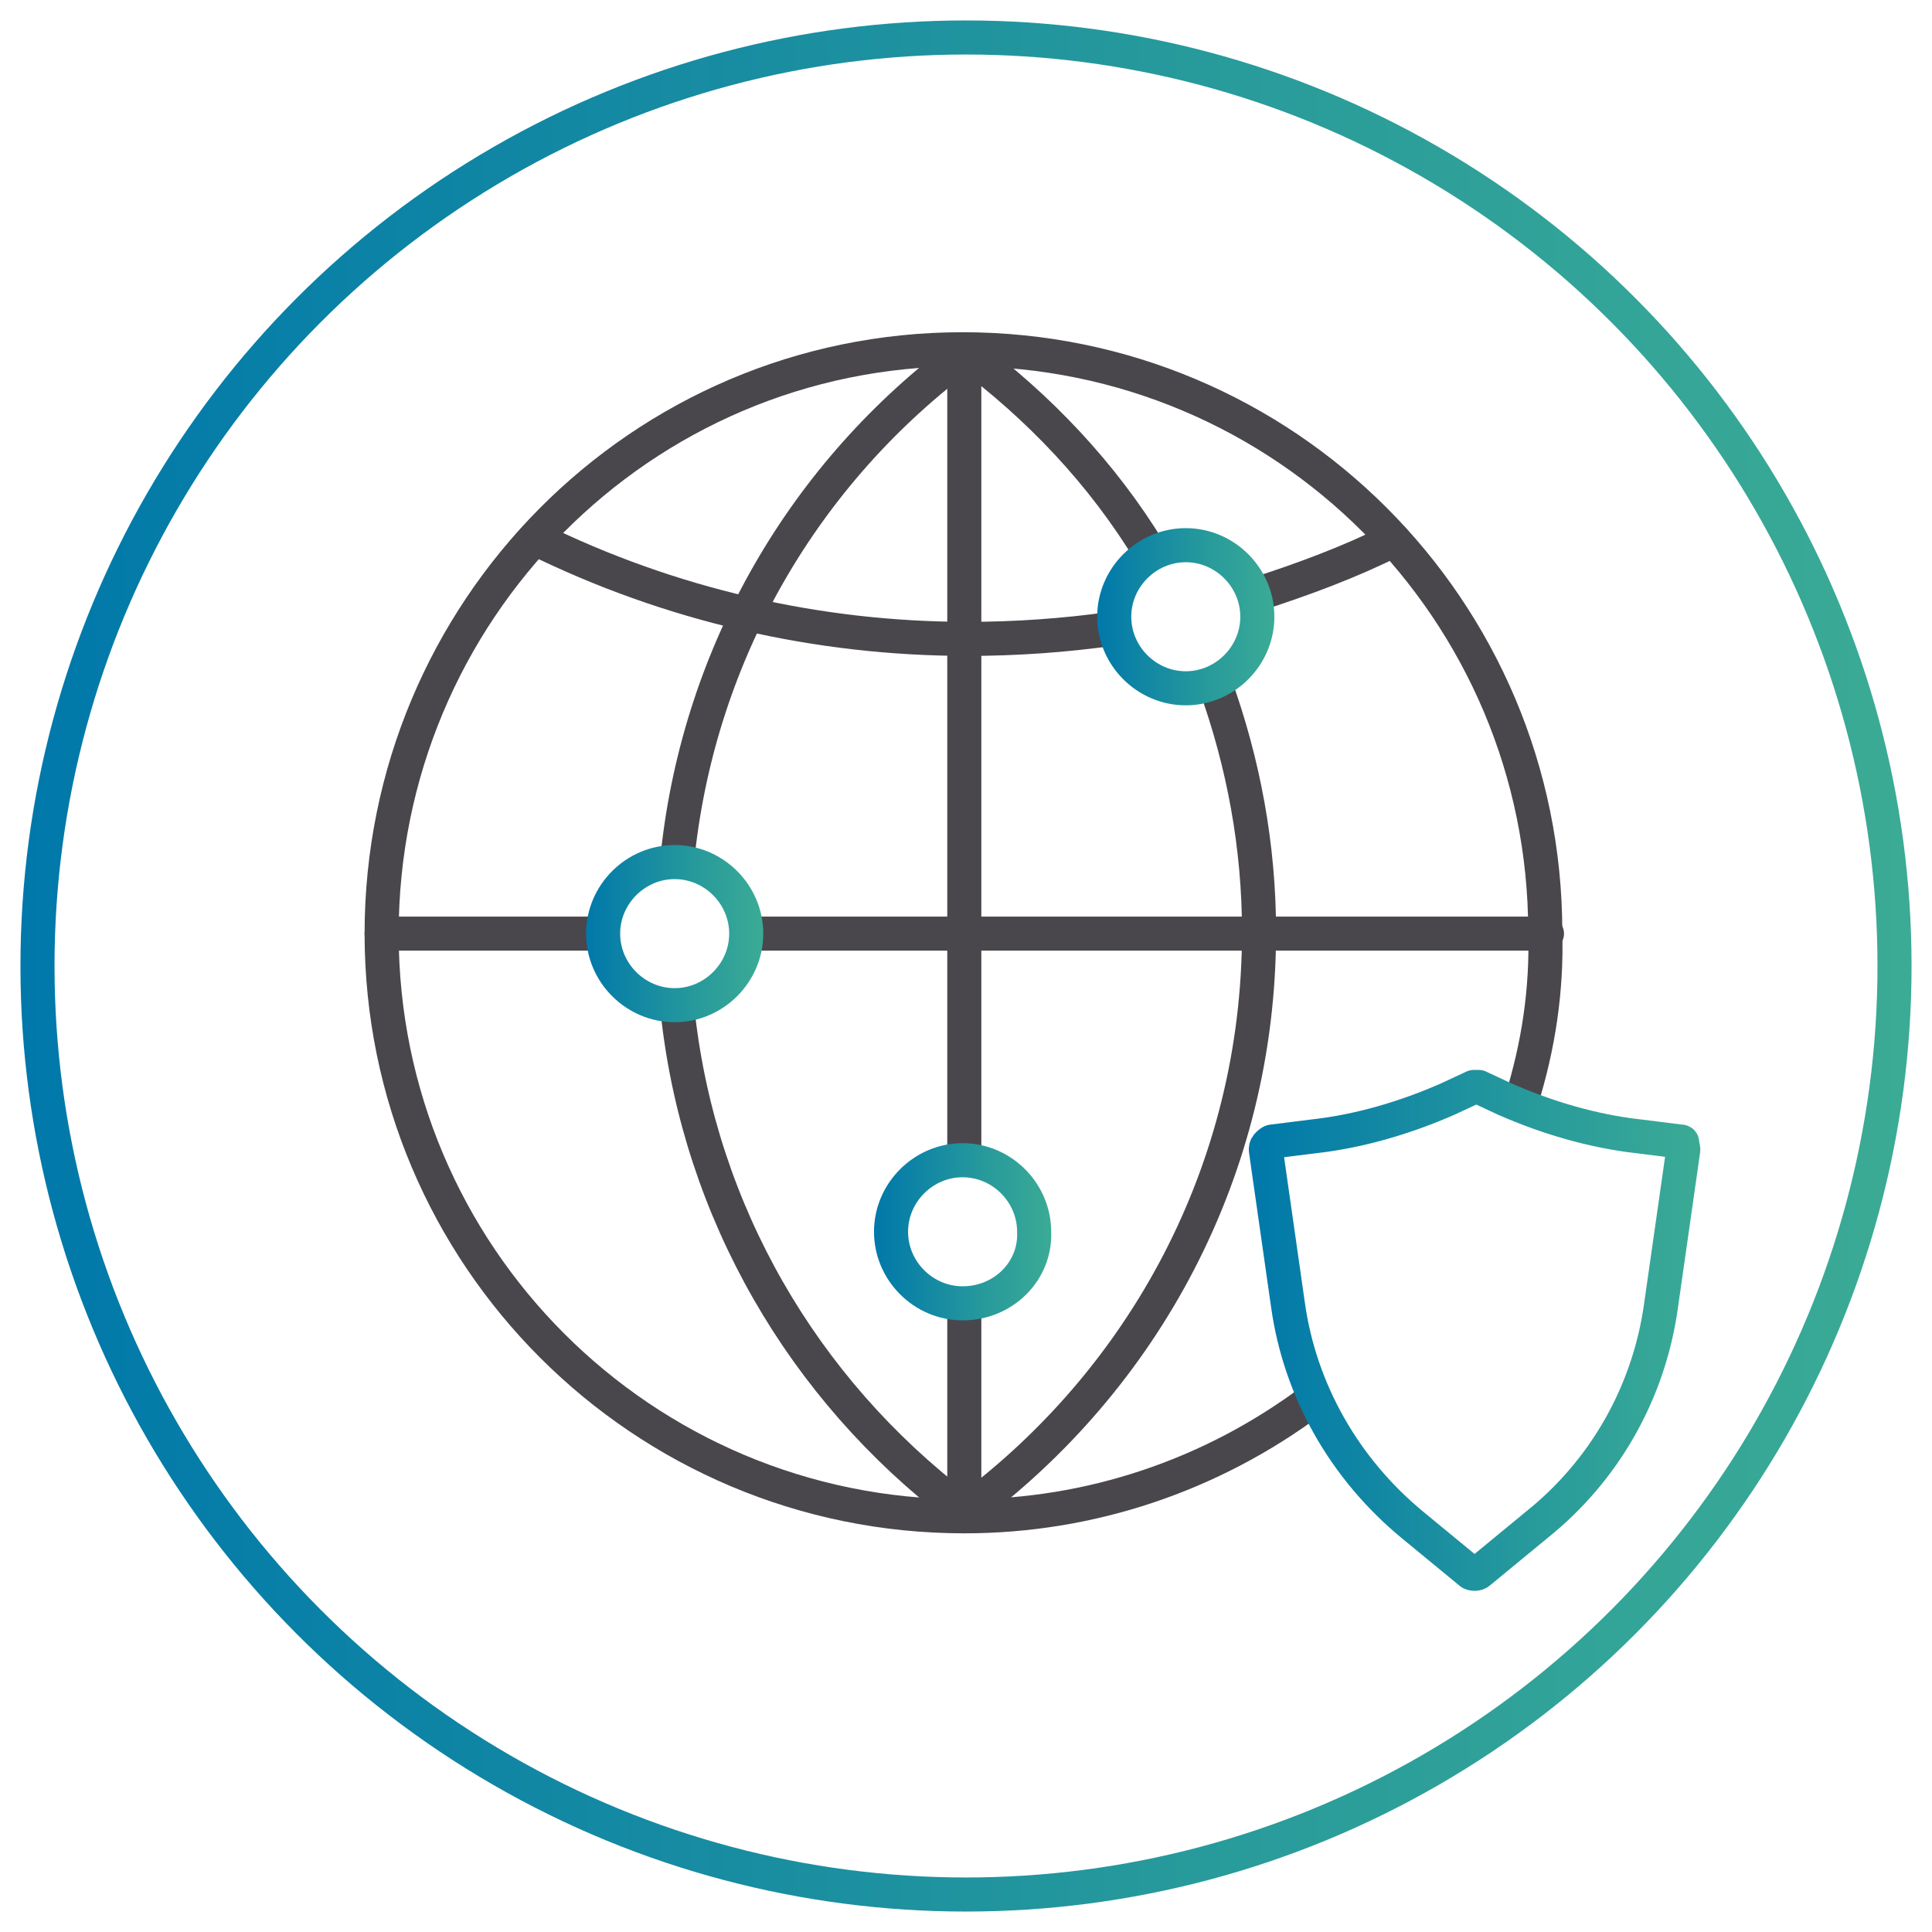
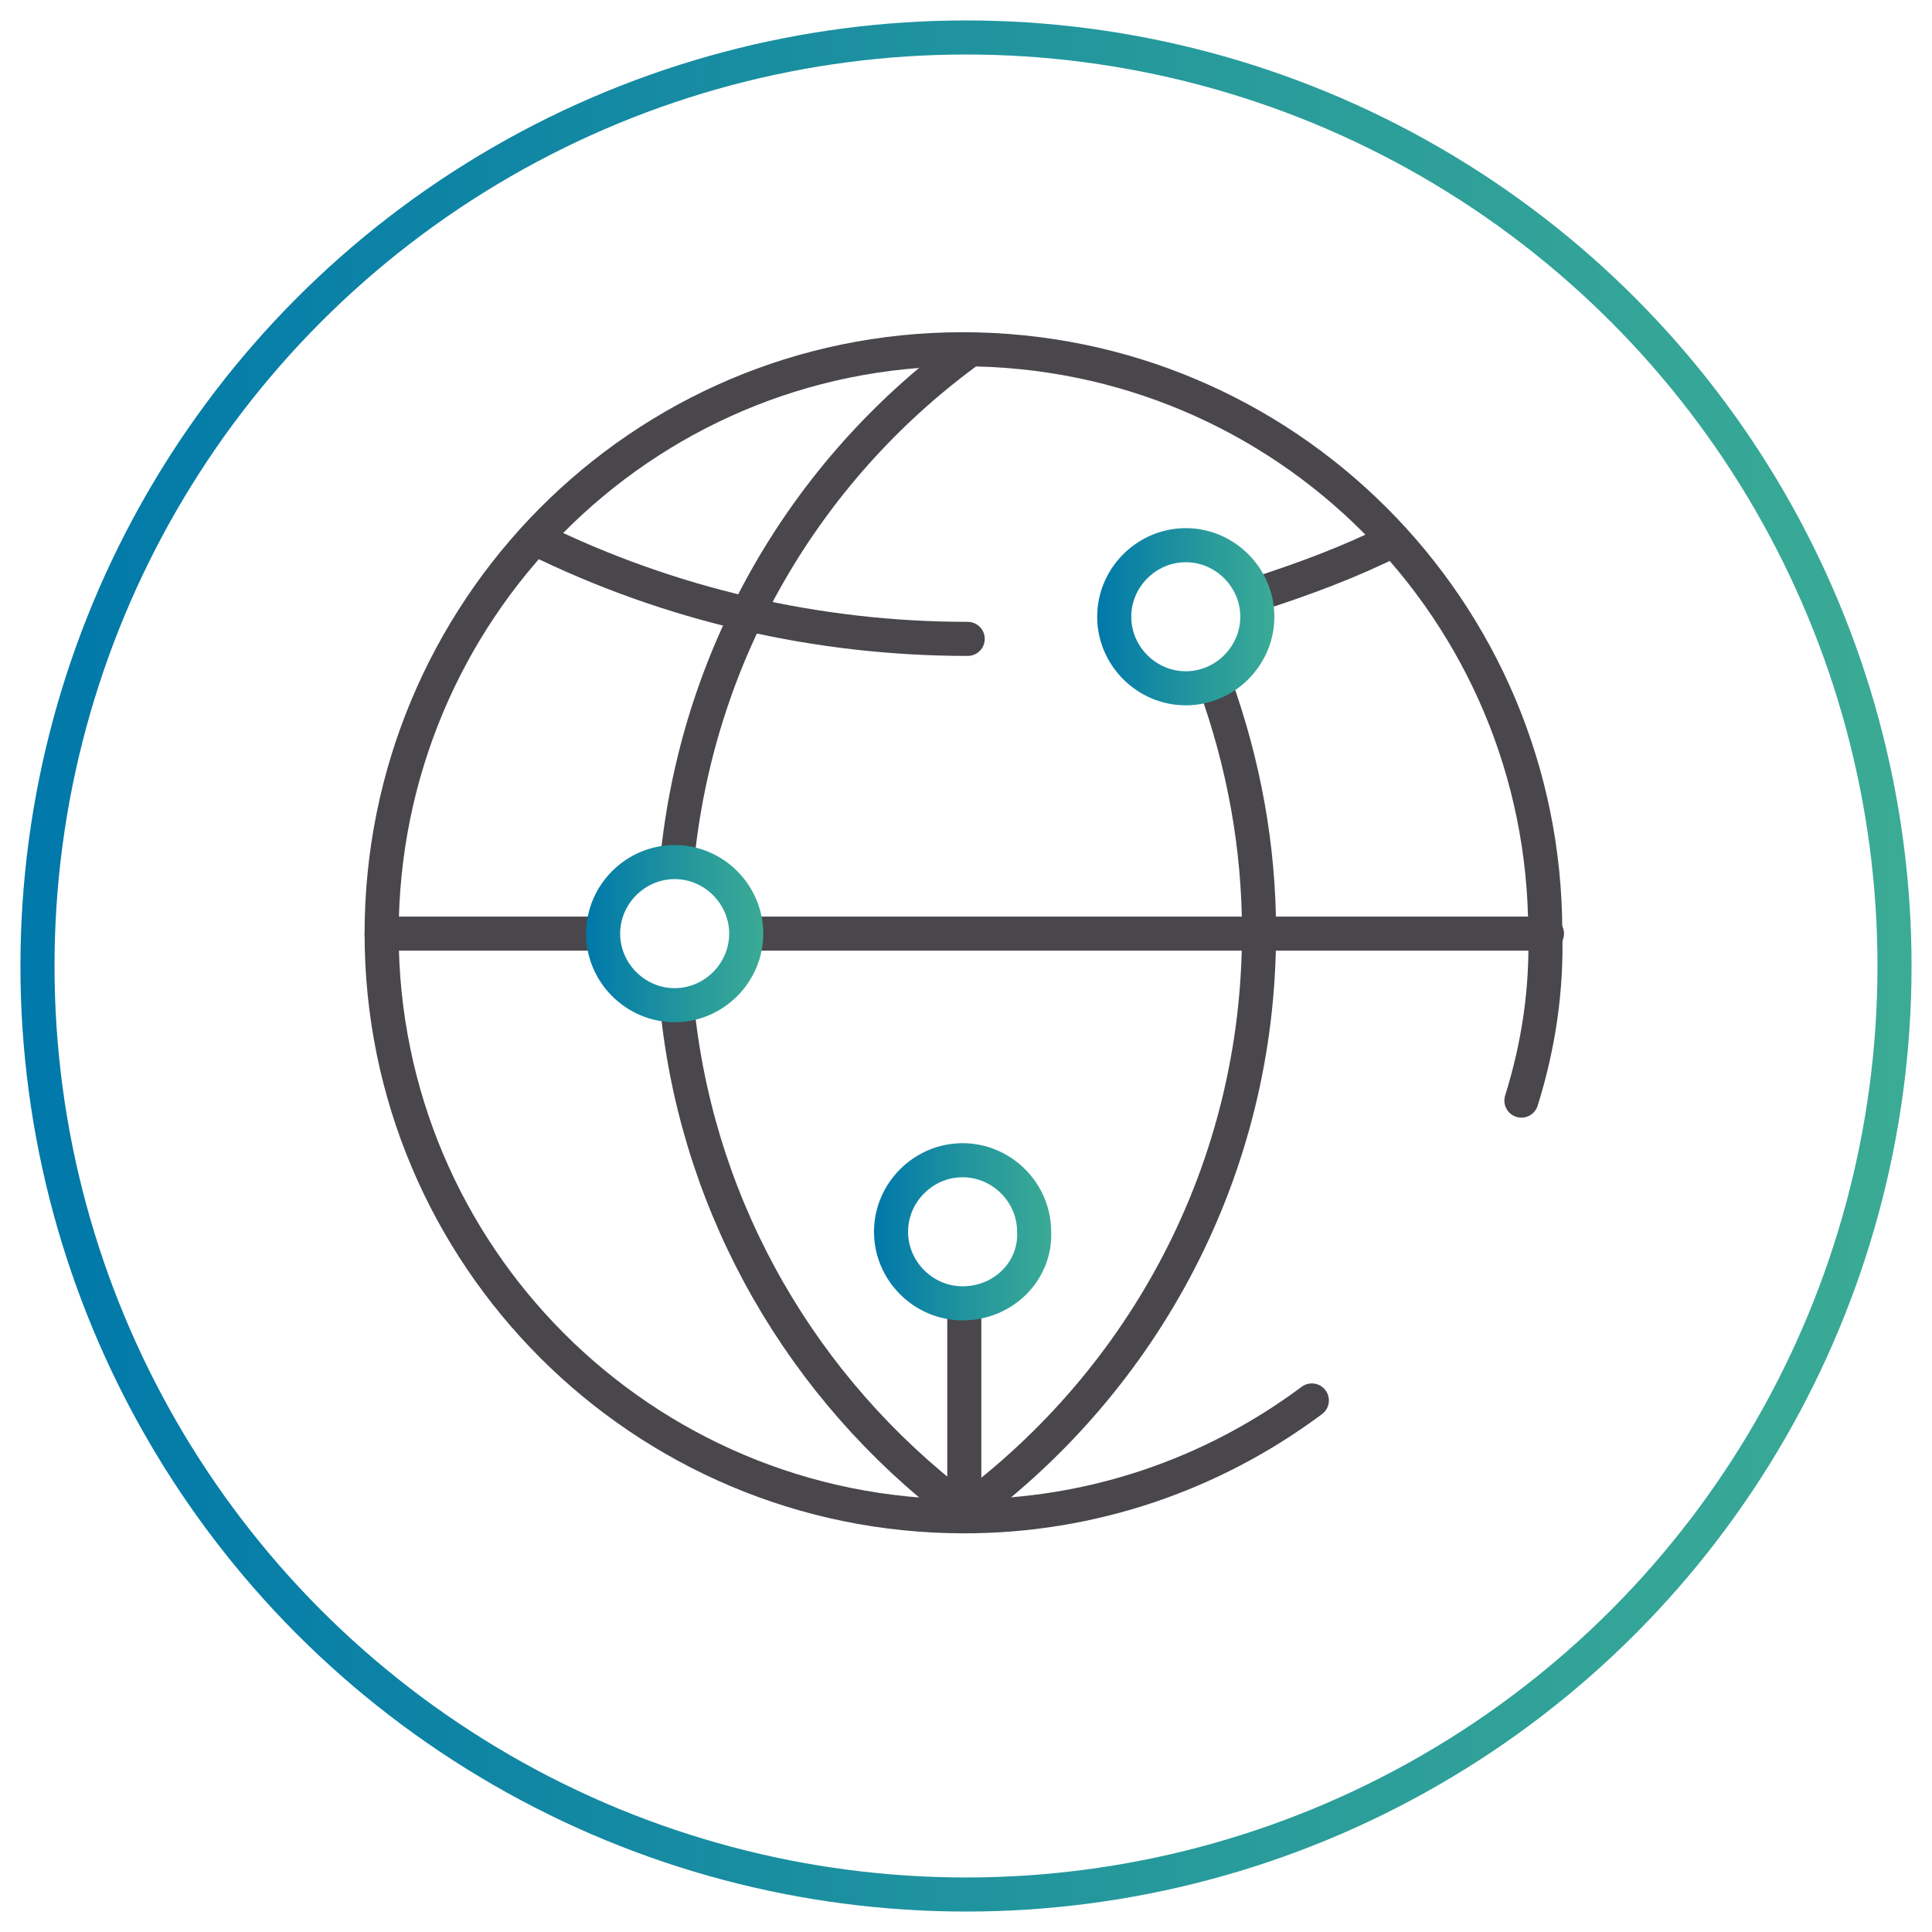
<svg xmlns="http://www.w3.org/2000/svg" version="1.1" id="Layer_1" x="0px" y="0px" viewBox="0 0 113.4 113.4" style="enable-background:new 0 0 113.4 113.4;" xml:space="preserve">
  <style type="text/css">
	.st0{fill:none;stroke:url(#SVGID_1_);stroke-width:2;stroke-linecap:round;stroke-linejoin:round;}
	.st1{fill:none;stroke:#49474B;stroke-width:2;stroke-linecap:round;stroke-linejoin:round;}
	.st2{fill:none;stroke:url(#SVGID_2_);stroke-width:2;stroke-linecap:round;stroke-linejoin:round;}
	.st3{fill:none;stroke:url(#SVGID_3_);stroke-width:2;stroke-linecap:round;stroke-linejoin:round;}
	.st4{fill:none;stroke:url(#SVGID_4_);stroke-width:2;stroke-linecap:round;stroke-linejoin:round;}
	.st5{fill:none;stroke:url(#SVGID_5_);stroke-width:2;stroke-linecap:round;stroke-linejoin:round;}
</style>
  <title>Mobile_SecurityService</title>
  <linearGradient id="SVGID_1_" gradientUnits="userSpaceOnUse" x1="1.21" y1="56.696" x2="112.17" y2="56.696" gradientTransform="matrix(1 0 0 -1 0 113.386)">
    <stop offset="0" style="stop-color:#0078AA" />
    <stop offset="0.6" style="stop-color:#26999C" />
    <stop offset="1" style="stop-color:#3BAB95" />
  </linearGradient>
  <circle class="st0" cx="56.7" cy="56.7" r="54.5" />
  <g id="network_protection_1_">
    <line class="st1" x1="56.6" y1="76.6" x2="56.6" y2="88.9" />
-     <line class="st1" x1="56.6" y1="20.6" x2="56.6" y2="68" />
    <path class="st1" d="M89.3,64.6c1-3.2,1.5-6.5,1.4-9.9c0-18.9-15.3-34.2-34.2-34.2S22.4,35.9,22.4,54.8s15.3,34.2,34.2,34.2   c7.4,0,14.5-2.4,20.4-6.8" />
    <path class="st1" d="M73.7,34.9c2.8-0.9,5.5-1.9,8.1-3.2" />
-     <path class="st1" d="M31.4,31.6c7.9,3.9,16.6,5.9,25.4,5.9c2.8,0,5.7-0.2,8.5-0.6" />
+     <path class="st1" d="M31.4,31.6c7.9,3.9,16.6,5.9,25.4,5.9" />
    <line class="st1" x1="43.9" y1="54.8" x2="90.8" y2="54.8" />
    <line class="st1" x1="22.4" y1="54.8" x2="35.1" y2="54.8" />
    <path class="st1" d="M71.3,40.1c1.7,4.7,2.6,9.6,2.6,14.6c0,14-6.8,26.3-17.2,34" />
-     <path class="st1" d="M56.7,20.7c4.3,3.2,8,7.1,10.8,11.7" />
    <linearGradient id="SVGID_2_" gradientUnits="userSpaceOnUse" x1="51.31" y1="72.3" x2="61.778" y2="72.3">
      <stop offset="0" style="stop-color:#0078AA" />
      <stop offset="0.6" style="stop-color:#26999C" />
      <stop offset="1" style="stop-color:#3BAB95" />
    </linearGradient>
    <path class="st2" d="M56.5,76.5c-2.3,0-4.2-1.9-4.2-4.2c0-2.3,1.9-4.2,4.2-4.2c2.3,0,4.2,1.9,4.2,4.2   C60.8,74.6,58.9,76.5,56.5,76.5z" />
    <linearGradient id="SVGID_3_" gradientUnits="userSpaceOnUse" x1="73.344" y1="78.073" x2="99.998" y2="78.073">
      <stop offset="0" style="stop-color:#0078AA" />
      <stop offset="0.6" style="stop-color:#26999C" />
      <stop offset="1" style="stop-color:#3BAB95" />
    </linearGradient>
-     <path class="st3" d="M86.7,63.8c-0.1,0-0.1,0-0.2,0L85,64.5c-2.5,1.1-5.2,1.9-7.9,2.2L74.7,67c-0.1,0-0.2,0.1-0.3,0.2   c-0.1,0.1-0.1,0.2-0.1,0.3l1.3,9.1c0.7,5,3.3,9.6,7.3,12.9l3.4,2.8c0.1,0.1,0.4,0.1,0.5,0l3.4-2.8c4-3.2,6.6-7.8,7.3-12.9l1.3-9.1   c0-0.1,0-0.2-0.1-0.3C98.8,67,98.7,67,98.6,67l-2.4-0.3c-2.7-0.3-5.4-1.1-7.9-2.2l-1.5-0.7C86.8,63.8,86.7,63.8,86.7,63.8   L86.7,63.8z" />
    <path class="st1" d="M56.7,20.7c-9.5,7-15.6,17.6-16.9,29.3" />
    <path class="st1" d="M39.8,59.6c1.3,11.5,7.3,21.9,16.5,28.9c0,0,0.1,0,0.2,0c0,0,0-0.1,0-0.1" />
    <linearGradient id="SVGID_4_" gradientUnits="userSpaceOnUse" x1="34.361" y1="54.726" x2="44.83" y2="54.726">
      <stop offset="0" style="stop-color:#0078AA" />
      <stop offset="0.6" style="stop-color:#26999C" />
      <stop offset="1" style="stop-color:#3BAB95" />
    </linearGradient>
    <path class="st4" d="M39.6,59c-2.3,0-4.2-1.9-4.2-4.2c0-2.3,1.9-4.2,4.2-4.2c2.3,0,4.2,1.9,4.2,4.2C43.8,57.1,41.9,59,39.6,59z" />
    <linearGradient id="SVGID_5_" gradientUnits="userSpaceOnUse" x1="64.336" y1="36.147" x2="74.805" y2="36.147">
      <stop offset="0" style="stop-color:#0078AA" />
      <stop offset="0.6" style="stop-color:#26999C" />
      <stop offset="1" style="stop-color:#3BAB95" />
    </linearGradient>
    <path class="st5" d="M69.6,40.4c-2.3,0-4.2-1.9-4.2-4.2c0-2.3,1.9-4.2,4.2-4.2c2.3,0,4.2,1.9,4.2,4.2   C73.8,38.5,71.9,40.4,69.6,40.4z" />
  </g>
</svg>